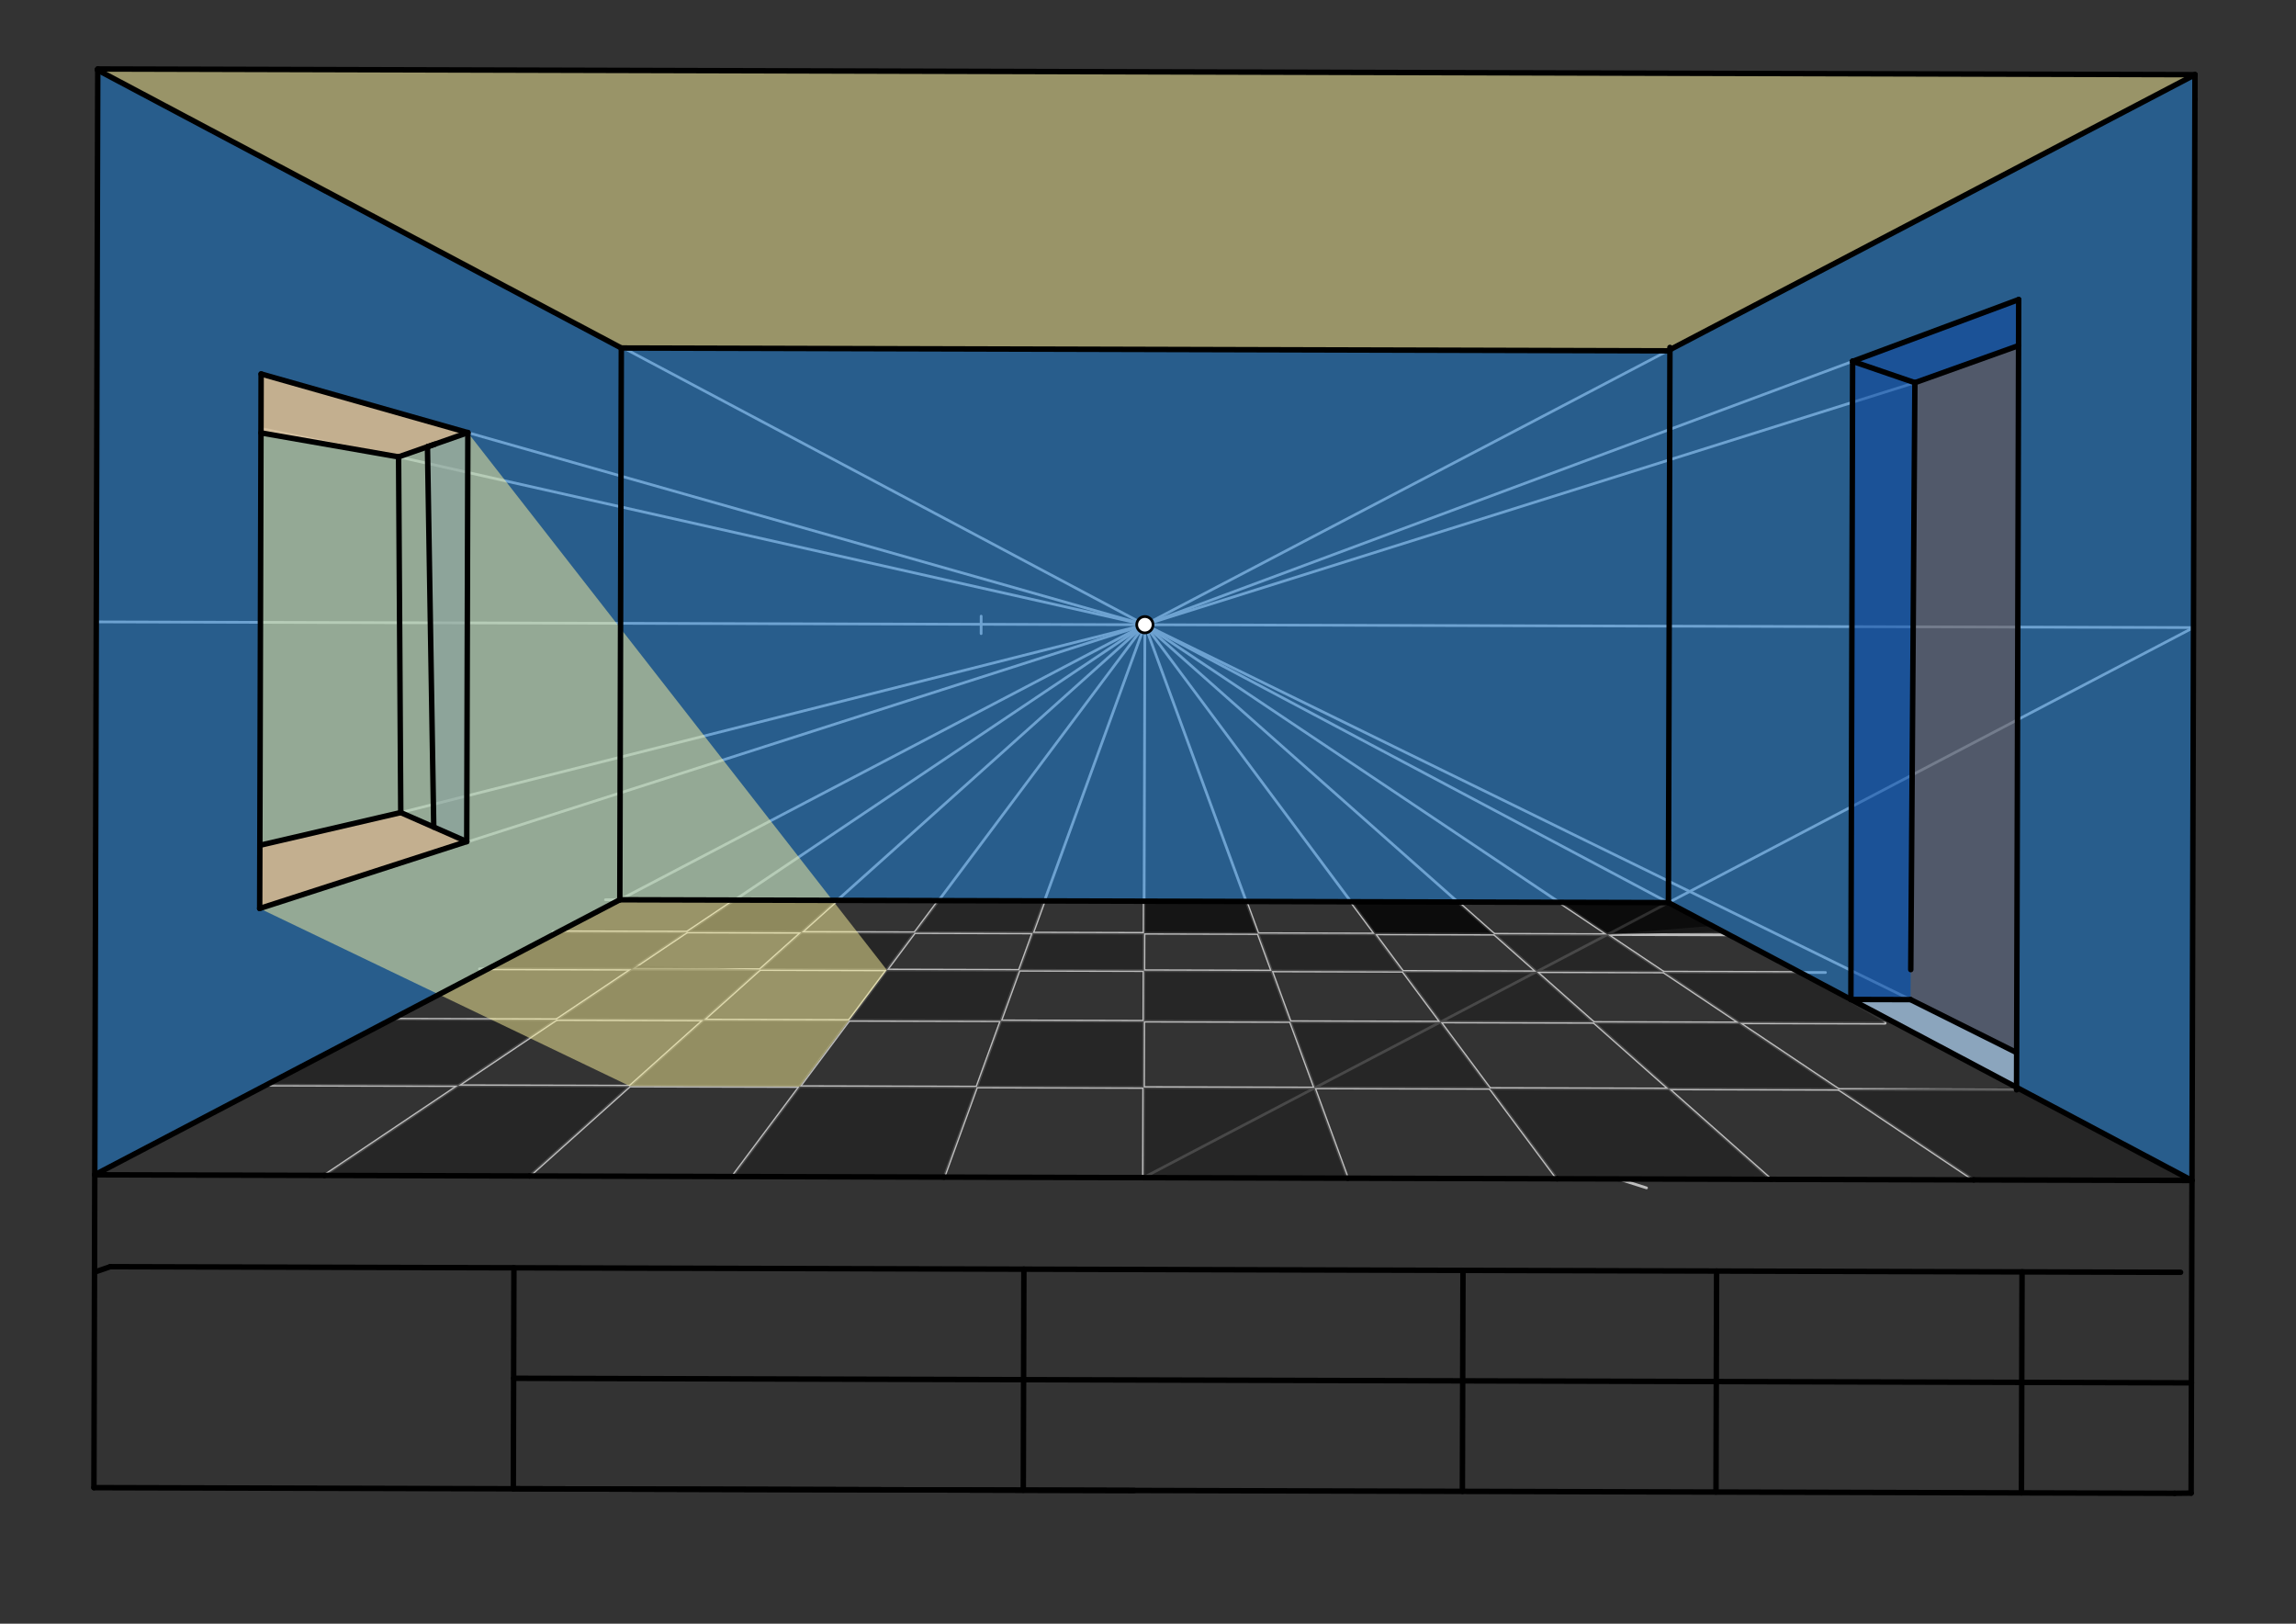
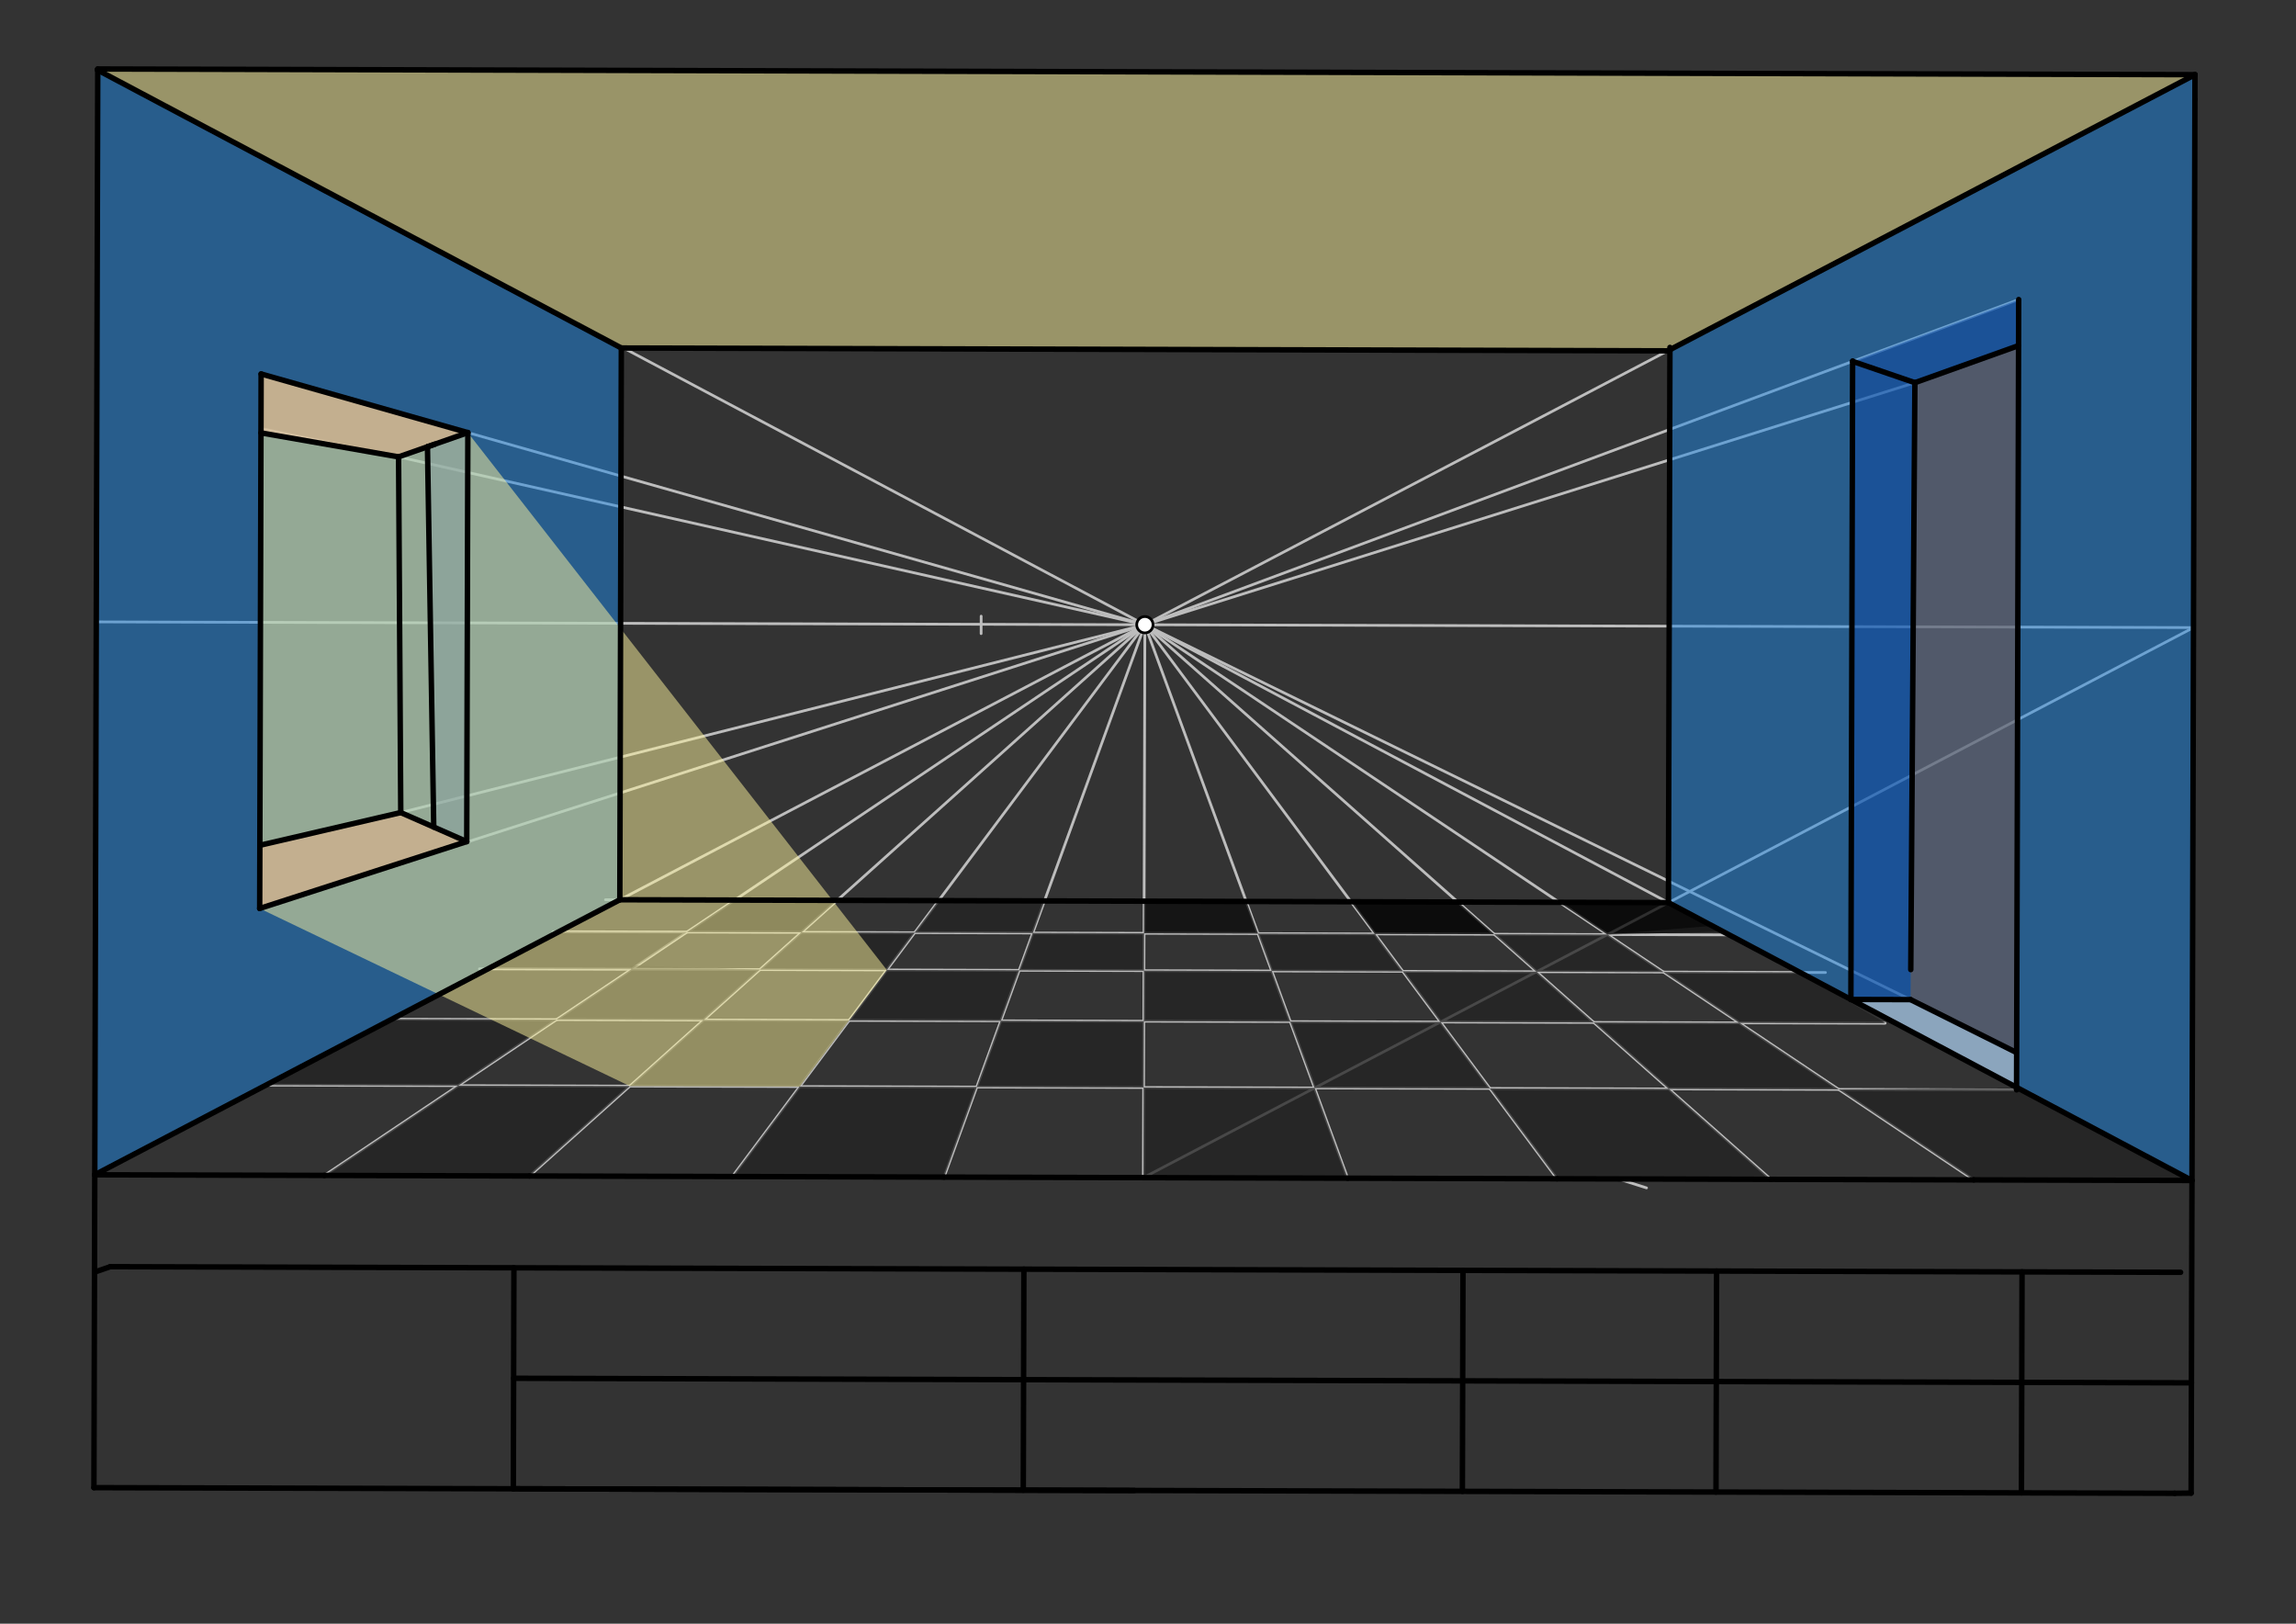
<svg xmlns="http://www.w3.org/2000/svg" class="svg--1it" height="100%" preserveAspectRatio="xMidYMid meet" viewBox="0 0 841.89 595.276" width="100%">
  <rect x="0" y="0" width="841.89" height="595.276" fill="#333333" stroke="none" />
  <defs>
    <marker id="marker-arrow" markerHeight="16" markerUnits="userSpaceOnUse" markerWidth="24" orient="auto-start-reverse" refX="24" refY="4" viewBox="0 0 24 8">
      <path d="M 0 0 L 24 4 L 0 8 z" stroke="inherit" />
    </marker>
  </defs>
  <g class="aux-layer--1FB">
    <g class="element--2qn">
-       <line stroke="#BDBDBD" stroke-dasharray="none" stroke-linecap="round" stroke-width="1" x1="34.749" x2="803.748" y1="430.699" y2="432.786" />
-     </g>
+       </g>
    <g class="element--2qn">
      <line stroke="#BDBDBD" stroke-dasharray="none" stroke-linecap="round" stroke-width="1" x1="35.849" x2="803.748" y1="25.289" y2="432.786" />
    </g>
    <g class="element--2qn">
      <line stroke="#BDBDBD" stroke-dasharray="none" stroke-linecap="round" stroke-width="1" x1="804.849" x2="34.749" y1="27.375" y2="430.699" />
    </g>
    <g class="element--2qn">
      <line stroke="#BDBDBD" stroke-dasharray="none" stroke-linecap="round" stroke-width="1" x1="603.75" x2="592.744" y1="435.5" y2="432.026" />
    </g>
    <g class="element--2qn">
      <line stroke="#BDBDBD" stroke-dasharray="none" stroke-linecap="round" stroke-width="1" x1="419.799" x2="35.299" y1="229.037" y2="227.994" />
    </g>
    <g class="element--2qn">
      <line stroke="#BDBDBD" stroke-dasharray="none" stroke-linecap="round" stroke-width="1" x1="419.799" x2="804.299" y1="229.037" y2="230.081" />
    </g>
    <g class="element--2qn">
      <line stroke="#BDBDBD" stroke-dasharray="none" stroke-linecap="round" stroke-width="1" x1="419.799" x2="419.249" y1="229.037" y2="431.743" />
    </g>
    <g class="element--2qn">
      <line stroke="#BDBDBD" stroke-dasharray="none" stroke-linecap="round" stroke-width="1" x1="346.146" x2="419.799" y1="431.544" y2="229.037" />
    </g>
    <g class="element--2qn">
      <line stroke="#BDBDBD" stroke-dasharray="none" stroke-linecap="round" stroke-width="1" x1="268.548" x2="419.799" y1="431.334" y2="229.037" />
    </g>
    <g class="element--2qn">
      <line stroke="#BDBDBD" stroke-dasharray="none" stroke-linecap="round" stroke-width="1" x1="194.153" x2="419.799" y1="431.132" y2="229.037" />
    </g>
    <g class="element--2qn">
      <line stroke="#BDBDBD" stroke-dasharray="none" stroke-linecap="round" stroke-width="1" x1="118.952" x2="419.799" y1="430.928" y2="229.037" />
    </g>
    <g class="element--2qn">
      <line stroke="#BDBDBD" stroke-dasharray="none" stroke-linecap="round" stroke-width="1" x1="494.147" x2="419.249" y1="431.946" y2="431.743" />
    </g>
    <g class="element--2qn">
      <line stroke="#BDBDBD" stroke-dasharray="none" stroke-linecap="round" stroke-width="1" x1="419.249" x2="561.346" y1="431.743" y2="432.128" />
    </g>
    <g class="element--2qn">
      <line stroke="#BDBDBD" stroke-dasharray="none" stroke-linecap="round" stroke-width="1" x1="494.147" x2="582.742" y1="431.946" y2="432.186" />
    </g>
    <g class="element--2qn">
      <line stroke="#BDBDBD" stroke-dasharray="none" stroke-linecap="round" stroke-width="1" x1="359.75" x2="359.767" y1="232.3" y2="225.894" />
    </g>
    <g class="element--2qn">
      <line stroke="#BDBDBD" stroke-dasharray="none" stroke-linecap="round" stroke-width="1" x1="494.147" x2="419.249" y1="431.946" y2="431.743" />
    </g>
    <g class="element--2qn">
      <line stroke="#BDBDBD" stroke-dasharray="none" stroke-linecap="round" stroke-width="1" x1="494.147" x2="419.799" y1="431.946" y2="229.037" />
    </g>
    <g class="element--2qn">
      <line stroke="#BDBDBD" stroke-dasharray="none" stroke-linecap="round" stroke-width="1" x1="570.948" x2="419.799" y1="432.154" y2="229.037" />
    </g>
    <g class="element--2qn">
      <line stroke="#BDBDBD" stroke-dasharray="none" stroke-linecap="round" stroke-width="1" x1="649.343" x2="419.799" y1="432.367" y2="229.037" />
    </g>
    <g class="element--2qn">
      <line stroke="#BDBDBD" stroke-dasharray="none" stroke-linecap="round" stroke-width="1" x1="723.751" x2="419.799" y1="432.569" y2="229.037" />
    </g>
    <g class="element--2qn">
      <line stroke="#BDBDBD" stroke-dasharray="none" stroke-linecap="round" stroke-width="1" x1="804.299" x2="419.249" y1="230.081" y2="431.743" />
    </g>
    <g class="element--2qn">
      <line stroke="#BDBDBD" stroke-dasharray="none" stroke-linecap="round" stroke-width="1" x1="482.025" x2="98.014" y1="398.865" y2="397.823" />
    </g>
    <g class="element--2qn">
      <line stroke="#BDBDBD" stroke-dasharray="none" stroke-linecap="round" stroke-width="1" x1="482.025" x2="739.422" y1="398.865" y2="399.563" />
    </g>
    <g class="element--2qn">
      <line stroke="#BDBDBD" stroke-dasharray="none" stroke-linecap="round" stroke-width="1" x1="528.186" x2="143.109" y1="374.689" y2="373.644" />
    </g>
    <g class="element--2qn">
      <line stroke="#BDBDBD" stroke-dasharray="none" stroke-linecap="round" stroke-width="1" x1="528.186" x2="691.231" y1="374.689" y2="375.132" />
    </g>
    <g class="element--2qn">
      <line stroke="#BDBDBD" stroke-dasharray="none" stroke-linecap="round" stroke-width="1" x1="563.405" x2="175.814" y1="356.244" y2="355.192" />
    </g>
    <g class="element--2qn">
      <line stroke="#BDBDBD" stroke-dasharray="none" stroke-linecap="round" stroke-width="1" x1="563.405" x2="669.352" y1="356.244" y2="356.531" />
    </g>
    <g class="element--2qn">
      <line stroke="#BDBDBD" stroke-dasharray="none" stroke-linecap="round" stroke-width="1" x1="589.42" x2="202.752" y1="342.619" y2="341.57" />
    </g>
    <g class="element--2qn">
      <line stroke="#BDBDBD" stroke-dasharray="none" stroke-linecap="round" stroke-width="1" x1="589.42" x2="633.505" y1="342.619" y2="342.738" />
    </g>
    <g class="element--2qn">
      <line stroke="#BDBDBD" stroke-dasharray="none" stroke-linecap="round" stroke-width="1" x1="611.774" x2="222.014" y1="330.912" y2="329.854" />
    </g>
    <g class="element--2qn">
      <line stroke="#BDBDBD" stroke-dasharray="none" stroke-linecap="round" stroke-width="1" x1="95.75" x2="419.799" y1="137.1" y2="229.037" />
    </g>
    <g class="element--2qn">
      <line stroke="#BDBDBD" stroke-dasharray="none" stroke-linecap="round" stroke-width="1" x1="95.218" x2="419.799" y1="333.059" y2="229.037" />
    </g>
    <g class="element--2qn">
      <line stroke="#BDBDBD" stroke-dasharray="none" stroke-linecap="round" stroke-width="1" x1="740.208" x2="419.799" y1="109.821" y2="229.037" />
    </g>
    <g class="element--2qn">
      <line stroke="#BDBDBD" stroke-dasharray="none" stroke-linecap="round" stroke-width="1" x1="171.143" x2="146.95" y1="308.535" y2="297.9" />
    </g>
    <g class="element--2qn">
      <line stroke="#BDBDBD" stroke-dasharray="none" stroke-linecap="round" stroke-width="1" x1="146.95" x2="146.15" y1="297.9" y2="167.5" />
    </g>
    <g class="element--2qn">
      <line stroke="#BDBDBD" stroke-dasharray="none" stroke-linecap="round" stroke-width="1" x1="146.15" x2="171.55" y1="167.5" y2="158.606" />
    </g>
    <g class="element--2qn">
      <line stroke="#BDBDBD" stroke-dasharray="none" stroke-linecap="round" stroke-width="1" x1="419.799" x2="146.95" y1="229.037" y2="297.9" />
    </g>
    <g class="element--2qn">
      <line stroke="#BDBDBD" stroke-dasharray="none" stroke-linecap="round" stroke-width="1" x1="146.95" x2="95.265" y1="297.9" y2="309.905" />
    </g>
    <g class="element--2qn">
      <line stroke="#BDBDBD" stroke-dasharray="none" stroke-linecap="round" stroke-width="1" x1="146.15" x2="419.799" y1="167.5" y2="229.037" />
    </g>
    <g class="element--2qn">
      <line stroke="#BDBDBD" stroke-dasharray="none" stroke-linecap="round" stroke-width="1" x1="146.15" x2="95.759" y1="167.5" y2="157.109" />
    </g>
    <g class="element--2qn">
      <line stroke="#BDBDBD" stroke-dasharray="none" stroke-linecap="round" stroke-width="1" x1="678.679" x2="700.561" y1="366.416" y2="366.476" />
    </g>
    <g class="element--2qn">
      <line stroke="#BDBDBD" stroke-dasharray="none" stroke-linecap="round" stroke-width="1" x1="700.561" x2="419.799" y1="366.476" y2="229.037" />
    </g>
    <g class="element--2qn">
      <line stroke="#BDBDBD" stroke-dasharray="none" stroke-linecap="round" stroke-width="1" x1="702.15" x2="419.799" y1="140.3" y2="229.037" />
    </g>
  </g>
  <g class="main-layer--3Vd">
    <g class="element--2qn">
      <g fill="#000000" opacity="0.5">
        <path d="M 269.375 329.983 L 251.91 341.703 L 293.877 341.817 L 306.976 330.085 L 269.375 329.983 Z" stroke="none" />
      </g>
    </g>
    <g class="element--2qn">
      <g fill="#212121" opacity="0.5">
        <path d="M 269.375 329.983 L 251.91 341.703 L 293.877 341.817 L 306.976 330.085 L 269.375 329.983 Z" stroke="none" />
      </g>
    </g>
    <g class="element--2qn">
      <g fill="#212121" opacity="0.5">
        <path d="M 344.173 330.186 L 335.393 341.93 L 378.696 342.047 L 382.972 330.291 L 344.173 330.186 Z" stroke="none" />
      </g>
    </g>
    <g class="element--2qn">
      <g fill="#212121" opacity="0.5">
        <path d="M 344.173 330.186 L 335.393 341.93 L 378.696 342.047 L 382.972 330.291 L 344.173 330.186 Z" stroke="none" />
      </g>
    </g>
    <g class="element--2qn">
      <g fill="#212121" opacity="0.5">
        <path d="M 419.524 330.39 L 419.524 330.39 L 419.492 342.158 L 461.289 342.271 L 456.973 330.492 L 419.524 330.39 Z" stroke="none" />
      </g>
    </g>
    <g class="element--2qn">
      <g fill="#000000" opacity="0.5">
        <path d="M 419.524 330.39 L 419.492 342.158 L 461.289 342.271 L 456.973 330.492 L 419.524 330.39 Z" stroke="none" />
      </g>
    </g>
    <g class="element--2qn">
      <g fill="#000000" opacity="0.5">
        <path d="M 495.373 330.596 L 504.148 342.387 L 547.897 342.506 L 534.571 330.702 L 495.373 330.596 Z" stroke="none" />
      </g>
    </g>
    <g class="element--2qn">
      <g fill="#000000" opacity="0.5">
        <path d="M 495.373 330.596 L 504.148 342.387 L 547.897 342.506 L 534.571 330.702 L 495.373 330.596 Z" stroke="none" />
      </g>
    </g>
    <g class="element--2qn">
      <g fill="#000000" opacity="0.5">
        <path d="M 571.775 330.803 L 589.42 342.619 L 627.834 339.434 L 611.774 330.912 L 571.775 330.803 Z" stroke="none" />
      </g>
    </g>
    <g class="element--2qn">
      <g fill="#000000" opacity="0.5">
        <path d="M 571.775 330.803 L 589.42 342.619 L 631.91 341.598 L 611.774 330.912 L 571.775 330.803 Z" stroke="none" />
      </g>
    </g>
    <g class="element--2qn">
      <g fill="#212121" opacity="0.5">
-         <path d="M 251.91 341.703 L 231.584 355.343 L 178.905 355.2 L 204.92 341.575 L 251.91 341.703 Z" stroke="none" />
-       </g>
+         </g>
    </g>
    <g class="element--2qn">
      <g fill="#212121" opacity="0.5">
        <path d="M 251.91 341.703 L 231.584 355.343 L 178.905 355.2 L 204.92 341.575 L 251.91 341.703 Z" stroke="none" />
      </g>
    </g>
    <g class="element--2qn">
      <g fill="#212121" opacity="0.5">
        <path d="M 293.877 341.817 L 278.631 355.471 L 325.174 355.597 L 335.393 341.93 L 293.877 341.817 Z" stroke="none" />
      </g>
    </g>
    <g class="element--2qn">
      <g fill="#212121" opacity="0.5">
        <path d="M 335.393 341.93 L 325.174 355.597 L 278.631 355.471 L 293.877 341.817 L 335.393 341.93 Z" stroke="none" />
      </g>
    </g>
    <g class="element--2qn">
      <g fill="#212121" opacity="0.5">
        <path d="M 378.696 342.047 L 373.72 355.729 L 419.455 355.853 L 419.492 342.158 L 378.696 342.047 Z" stroke="none" />
      </g>
    </g>
    <g class="element--2qn">
      <g fill="#212121" opacity="0.5">
        <path d="M 378.696 342.047 L 373.72 355.729 L 419.455 355.853 L 419.492 342.158 L 378.696 342.047 Z" stroke="none" />
      </g>
    </g>
    <g class="element--2qn">
      <g fill="#212121" opacity="0.5">
        <path d="M 461.289 342.271 L 466.312 355.98 L 514.36 356.111 L 504.148 342.387 L 461.289 342.271 Z" stroke="none" />
      </g>
    </g>
    <g class="element--2qn">
      <g fill="#212121" opacity="0.5">
        <path d="M 461.289 342.271 L 466.312 355.98 L 514.36 356.111 L 504.148 342.387 L 461.289 342.271 Z" stroke="none" />
      </g>
    </g>
    <g class="element--2qn">
      <g fill="#212121" opacity="0.5">
        <path d="M 547.897 342.506 L 563.405 356.244 L 609.956 356.37 L 589.42 342.619 L 547.897 342.506 Z" stroke="none" />
      </g>
    </g>
    <g class="element--2qn">
      <g fill="#212121" opacity="0.5">
        <path d="M 547.897 342.506 L 563.405 356.244 L 609.956 356.37 L 589.42 342.619 L 547.897 342.506 Z" stroke="none" />
      </g>
    </g>
    <g class="element--2qn">
      <g fill="#212121" opacity="0.5">
        <path d="M 231.584 355.343 L 204.066 373.81 L 257.992 373.956 L 278.631 355.471 L 231.584 355.343 Z" stroke="none" />
      </g>
    </g>
    <g class="element--2qn">
      <g fill="#212121" opacity="0.5">
        <path d="M 231.584 355.343 L 204.066 373.81 L 257.992 373.956 L 278.631 355.471 L 230.95 353.9 Z" stroke="none" />
      </g>
    </g>
    <g class="element--2qn">
      <g fill="#212121" opacity="0.5">
        <path d="M 325.174 355.597 L 311.339 374.101 L 366.983 374.252 L 373.72 355.729 L 325.174 355.597 Z" stroke="none" />
      </g>
    </g>
    <g class="element--2qn">
      <g fill="#212121" opacity="0.5">
        <path d="M 325.174 355.597 L 311.339 374.101 L 366.983 374.252 L 373.72 355.729 L 325.174 355.597 Z" stroke="none" />
      </g>
    </g>
    <g class="element--2qn">
      <g fill="#212121" opacity="0.5">
        <path d="M 419.455 355.853 L 419.404 374.394 L 473.112 374.54 L 466.312 355.98 L 419.455 355.853 Z" stroke="none" />
      </g>
    </g>
    <g class="element--2qn">
      <g fill="#212121" opacity="0.5">
        <path d="M 419.455 355.853 L 419.404 374.394 L 473.112 374.54 L 466.312 355.98 L 419.455 355.853 Z" stroke="none" />
      </g>
    </g>
    <g class="element--2qn">
      <g fill="#212121" opacity="0.5">
        <path d="M 514.36 356.111 L 528.186 374.689 L 584.401 374.842 L 563.405 356.244 L 514.36 356.111 Z" stroke="none" />
      </g>
    </g>
    <g class="element--2qn">
      <g fill="#212121" opacity="0.5">
        <path d="M 514.36 356.111 L 528.186 374.689 L 584.401 374.842 L 563.405 356.244 L 514.36 356.111 Z" stroke="none" />
      </g>
    </g>
    <g class="element--2qn">
      <g fill="#212121" opacity="0.5">
        <path d="M 609.956 356.37 L 637.758 374.987 L 691.231 375.132 L 660.004 356.506 L 609.956 356.37 Z" stroke="none" />
      </g>
    </g>
    <g class="element--2qn">
      <g fill="#212121" opacity="0.5">
        <path d="M 609.956 356.37 L 637.758 374.987 L 691.231 375.132 L 660.004 356.506 L 609.956 356.37 Z" stroke="none" />
      </g>
    </g>
    <g class="element--2qn">
      <g fill="#212121" opacity="0.5">
        <path d="M 143.686 373.646 L 204.066 373.81 L 168 398.013 L 98.014 397.823 L 143.686 373.646 Z" stroke="none" />
      </g>
    </g>
    <g class="element--2qn">
      <g fill="#212121" opacity="0.5">
        <path d="M 143.686 373.646 L 204.066 373.81 L 168 398.013 L 98.014 397.823 L 143.686 373.646 Z" stroke="none" />
      </g>
    </g>
    <g class="element--2qn">
      <g fill="#212121" opacity="0.5">
        <path d="M 257.992 373.956 L 230.941 398.183 L 293.207 398.352 L 311.339 374.101 L 257.992 373.956 Z" stroke="none" />
      </g>
    </g>
    <g class="element--2qn">
      <g fill="#212121" opacity="0.5">
        <path d="M 257.992 373.956 L 311.339 374.101 L 293.207 398.352 L 230.941 398.183 L 257.992 373.956 Z" stroke="none" />
      </g>
    </g>
    <g class="element--2qn">
      <g fill="#212121" opacity="0.5">
        <path d="M 366.983 374.252 L 358.154 398.529 L 419.338 398.695 L 419.404 374.394 L 366.983 374.252 Z" stroke="none" />
      </g>
    </g>
    <g class="element--2qn">
      <g fill="#212121" opacity="0.5">
        <path d="M 366.983 374.252 L 358.154 398.529 L 419.338 398.695 L 419.404 374.394 L 366.983 374.252 Z" stroke="none" />
      </g>
    </g>
    <g class="element--2qn">
      <g fill="#212121" opacity="0.5">
        <path d="M 473.112 374.54 L 482.025 398.865 L 546.306 399.039 L 528.186 374.689 L 473.112 374.54 Z" stroke="none" />
      </g>
    </g>
    <g class="element--2qn">
      <g fill="#212121" opacity="0.5">
        <path d="M 473.112 374.54 L 482.025 398.865 L 546.306 399.039 L 528.186 374.689 L 473.112 374.54 Z" stroke="none" />
      </g>
    </g>
    <g class="element--2qn">
      <g fill="#212121" opacity="0.5">
        <path d="M 584.401 374.842 L 611.919 399.217 L 674.196 399.386 L 637.758 374.987 L 584.401 374.842 Z" stroke="none" />
      </g>
    </g>
    <g class="element--2qn">
      <g fill="#212121" opacity="0.5">
        <path d="M 584.401 374.842 L 611.919 399.217 L 674.196 399.386 L 637.758 374.987 L 584.401 374.842 Z" stroke="none" />
      </g>
    </g>
    <g class="element--2qn">
      <g fill="#212121" opacity="0.5">
        <path d="M 168 398.013 L 118.952 430.928 L 194.153 431.132 L 230.941 398.183 L 168 398.013 Z" stroke="none" />
      </g>
    </g>
    <g class="element--2qn">
      <g fill="#212121" opacity="0.5">
        <path d="M 168 398.013 L 118.952 430.928 L 194.153 431.132 L 230.941 398.183 L 168 398.013 Z" stroke="none" />
      </g>
    </g>
    <g class="element--2qn">
      <g fill="#212121" opacity="0.5">
        <path d="M 293.207 398.352 L 268.548 431.334 L 346.146 431.544 L 358.154 398.529 L 293.207 398.352 Z" stroke="none" />
      </g>
    </g>
    <g class="element--2qn">
      <g fill="#212121" opacity="0.5">
        <path d="M 293.207 398.352 L 268.548 431.334 L 346.146 431.544 L 358.154 398.529 L 293.207 398.352 Z" stroke="none" />
      </g>
    </g>
    <g class="element--2qn">
      <g fill="#212121" opacity="0.5">
        <path d="M 419.338 398.695 L 419.249 431.743 L 494.147 431.946 L 482.025 398.865 L 419.338 398.695 Z" stroke="none" />
      </g>
    </g>
    <g class="element--2qn">
      <g fill="#212121" opacity="0.5">
        <path d="M 419.338 398.695 L 419.249 431.743 L 494.147 431.946 L 482.025 398.865 L 419.338 398.695 Z" stroke="none" />
      </g>
    </g>
    <g class="element--2qn">
      <g fill="#212121" opacity="0.5">
        <path d="M 546.306 399.039 L 570.948 432.154 L 649.343 432.367 L 611.919 399.217 L 546.306 399.039 Z" stroke="none" />
      </g>
    </g>
    <g class="element--2qn">
      <g fill="#212121" opacity="0.5">
        <path d="M 546.306 399.039 L 570.948 432.154 L 649.343 432.367 L 611.919 399.217 L 546.306 399.039 Z" stroke="none" />
      </g>
    </g>
    <g class="element--2qn">
      <g fill="#212121" opacity="0.5">
        <path d="M 674.196 399.386 L 723.751 432.569 L 803.748 432.786 L 739.422 399.563 L 674.196 399.386 Z" stroke="none" />
      </g>
    </g>
    <g class="element--2qn">
      <g fill="#212121" opacity="0.5">
        <path d="M 674.196 399.386 L 723.751 432.569 L 803.748 432.786 L 739.66 398.777 L 674.196 399.386 Z" stroke="none" />
      </g>
    </g>
    <g class="element--2qn">
      <g fill="#1E88E5" opacity="0.5">
        <path d="M 35.848 25.707 L 227.823 127.581 L 227.274 329.868 L 34.749 430.699 L 35.848 25.707 Z" stroke="none" />
      </g>
    </g>
    <g class="element--2qn">
      <g fill="#0D47A1" opacity="0.5">
        <path d="M 171.55 158.606 L 156.74 163.791 L 159.046 303.217 L 171.143 308.535 L 171.55 158.606 Z" stroke="none" />
      </g>
    </g>
    <g class="element--2qn">
      <g fill="#E57373" opacity="0.5">
        <path d="M 146.95 297.9 L 95.281 309.901 L 95.218 333.059 L 171.143 308.535 L 146.95 297.9 Z" stroke="none" />
      </g>
    </g>
    <g class="element--2qn">
      <g fill="#E57373" opacity="0.5">
        <path d="M 95.75 137.1 L 95.693 158.7 L 146.15 167.5 L 171.55 158.606 L 95.75 137.1 Z" stroke="none" />
      </g>
    </g>
    <g class="element--2qn">
      <g fill="#1E88E5" opacity="0.5">
-         <path d="M 227.823 127.581 L 227.274 329.868 L 611.774 330.912 L 612.323 128.625 L 227.823 127.581 Z" stroke="none" />
-       </g>
+         </g>
    </g>
    <g class="element--2qn">
      <g fill="#1E88E5" opacity="0.5">
        <path d="M 612.323 128.625 L 804.849 27.375 L 803.748 432.786 L 611.774 330.912 L 612.323 128.625 Z" stroke="none" />
      </g>
    </g>
    <g class="element--2qn">
      <g fill="#0D47A1" opacity="0.5">
        <path d="M 679.314 132.478 L 702.15 140.3 L 700.561 366.476 L 678.679 366.416 L 679.314 132.478 Z" stroke="none" />
      </g>
    </g>
    <g class="element--2qn">
      <g fill="#0D47A1" opacity="0.5">
        <path d="M 679.314 132.478 L 740.208 109.821 L 740.039 126.748 L 702.15 140.3 L 679.314 132.478 Z" stroke="none" />
      </g>
    </g>
    <g class="element--2qn">
      <g fill="#795548" opacity="0.5">
        <path d="M 702.15 140.3 L 740.039 126.748 L 739.252 385.8 L 700.561 366.476 L 702.15 140.3 Z" stroke="none" />
      </g>
    </g>
    <g class="element--2qn">
      <g fill="#EEEEEE" opacity="0.5">
        <path d="M 700.561 366.476 L 678.679 366.416 L 739.424 398.652 L 739.252 385.8 L 700.561 366.476 Z" stroke="none" />
      </g>
    </g>
    <g class="element--2qn">
      <g fill="#FFF59D" opacity="0.5">
        <path d="M 95.75 137.1 L 95.218 333.059 L 230.941 398.183 L 293.207 398.352 L 311.339 374.101 L 325.174 355.597 L 171.55 158.606 L 95.75 137.1 Z" stroke="none" />
      </g>
    </g>
    <g class="element--2qn">
      <g fill="#FFF59D" opacity="0.5">
        <path d="M 35.848 25.707 L 227.823 127.581 L 612.323 128.625 L 804.849 27.375 L 35.848 25.707 Z" stroke="none" />
      </g>
    </g>
    <g class="element--2qn">
      <line stroke="#000000" stroke-dasharray="none" stroke-linecap="round" stroke-width="2" x1="797.388" x2="803.438" y1="547.461" y2="547.391" />
    </g>
    <g class="element--2qn">
      <line stroke="#000000" stroke-dasharray="none" stroke-linecap="round" stroke-width="2" x1="797.388" x2="34.438" y1="547.461" y2="545.391" />
    </g>
    <g class="element--2qn">
      <line stroke="#000000" stroke-dasharray="none" stroke-linecap="round" stroke-width="2" x1="40.438" x2="799.573" y1="464.391" y2="466.451" />
    </g>
    <g class="element--2qn">
      <line stroke="#000000" stroke-dasharray="none" stroke-linecap="round" stroke-width="2" x1="803.438" x2="804.824" y1="547.391" y2="36.405" />
    </g>
    <g class="element--2qn">
      <line stroke="#000000" stroke-dasharray="none" stroke-linecap="round" stroke-width="2" x1="34.438" x2="35.849" y1="545.391" y2="25.289" />
    </g>
    <g class="element--2qn">
      <line stroke="#000000" stroke-dasharray="none" stroke-linecap="round" stroke-width="2" x1="35.849" x2="804.849" y1="25.289" y2="27.375" />
    </g>
    <g class="element--2qn">
      <line stroke="#000000" stroke-dasharray="none" stroke-linecap="round" stroke-width="2" x1="804.824" x2="804.849" y1="36.405" y2="27.375" />
    </g>
    <g class="element--2qn">
      <line stroke="#000000" stroke-dasharray="none" stroke-linecap="round" stroke-width="2" x1="40.438" x2="34.728" y1="464.391" y2="466.362" />
    </g>
    <g class="element--2qn">
      <line stroke="#000000" stroke-dasharray="none" stroke-linecap="round" stroke-width="2" x1="188.442" x2="188.222" y1="464.792" y2="545.808" />
    </g>
    <g class="element--2qn">
      <line stroke="#000000" stroke-dasharray="none" stroke-linecap="round" stroke-width="2" x1="415.913" x2="188.222" y1="546.426" y2="545.808" />
    </g>
    <g class="element--2qn">
      <line stroke="#000000" stroke-dasharray="none" stroke-linecap="round" stroke-width="2" x1="188.332" x2="803.547" y1="505.3" y2="506.97" />
    </g>
    <g class="element--2qn">
      <line stroke="#000000" stroke-dasharray="none" stroke-linecap="round" stroke-width="2" x1="375.435" x2="375.215" y1="465.3" y2="546.315" />
    </g>
    <g class="element--2qn">
      <line stroke="#000000" stroke-dasharray="none" stroke-linecap="round" stroke-width="2" x1="536.442" x2="536.222" y1="465.737" y2="546.752" />
    </g>
    <g class="element--2qn">
      <line stroke="#000000" stroke-dasharray="none" stroke-linecap="round" stroke-width="2" x1="629.436" x2="629.216" y1="465.989" y2="547.005" />
    </g>
    <g class="element--2qn">
      <line stroke="#000000" stroke-dasharray="none" stroke-linecap="round" stroke-width="2" x1="741.44" x2="741.221" y1="466.293" y2="547.309" />
    </g>
    <g class="element--2qn">
      <line stroke="#000000" stroke-dasharray="none" stroke-linecap="round" stroke-width="2" x1="346.146" x2="419.249" y1="431.544" y2="431.743" />
    </g>
    <g class="element--2qn">
      <line stroke="#000000" stroke-dasharray="none" stroke-linecap="round" stroke-width="2" x1="268.548" x2="346.146" y1="431.334" y2="431.544" />
    </g>
    <g class="element--2qn">
      <line stroke="#000000" stroke-dasharray="none" stroke-linecap="round" stroke-width="2" x1="194.153" x2="268.548" y1="431.132" y2="431.334" />
    </g>
    <g class="element--2qn">
      <line stroke="#000000" stroke-dasharray="none" stroke-linecap="round" stroke-width="2" x1="118.952" x2="194.153" y1="430.928" y2="431.132" />
    </g>
    <g class="element--2qn">
      <line stroke="#000000" stroke-dasharray="none" stroke-linecap="round" stroke-width="2" x1="34.749" x2="118.952" y1="430.699" y2="430.928" />
    </g>
    <g class="element--2qn">
      <line stroke="#000000" stroke-dasharray="none" stroke-linecap="round" stroke-width="2" x1="494.147" x2="419.249" y1="431.946" y2="431.743" />
    </g>
    <g class="element--2qn">
      <line stroke="#000000" stroke-dasharray="none" stroke-linecap="round" stroke-width="2" x1="570.948" x2="494.147" y1="432.154" y2="431.946" />
    </g>
    <g class="element--2qn">
      <line stroke="#000000" stroke-dasharray="none" stroke-linecap="round" stroke-width="2" x1="649.343" x2="570.948" y1="432.367" y2="432.154" />
    </g>
    <g class="element--2qn">
      <line stroke="#000000" stroke-dasharray="none" stroke-linecap="round" stroke-width="2" x1="649.343" x2="723.751" y1="432.367" y2="432.569" />
    </g>
    <g class="element--2qn">
      <line stroke="#000000" stroke-dasharray="none" stroke-linecap="round" stroke-width="2" x1="723.751" x2="803.748" y1="432.569" y2="432.786" />
    </g>
    <g class="element--2qn">
      <line stroke="#000000" stroke-dasharray="none" stroke-linecap="round" stroke-width="2" x1="227.274" x2="611.774" y1="329.868" y2="330.912" />
    </g>
    <g class="element--2qn">
      <line stroke="#000000" stroke-dasharray="none" stroke-linecap="round" stroke-width="2" x1="611.774" x2="803.748" y1="330.912" y2="432.786" />
    </g>
    <g class="element--2qn">
      <line stroke="#000000" stroke-dasharray="none" stroke-linecap="round" stroke-width="2" x1="227.274" x2="34.749" y1="329.868" y2="430.699" />
    </g>
    <g class="element--2qn">
      <line stroke="#000000" stroke-dasharray="none" stroke-linecap="round" stroke-width="2" x1="227.274" x2="227.823" y1="329.868" y2="127.581" />
    </g>
    <g class="element--2qn">
      <line stroke="#000000" stroke-dasharray="none" stroke-linecap="round" stroke-width="2" x1="611.774" x2="612.326" y1="330.912" y2="127.371" />
    </g>
    <g class="element--2qn">
      <line stroke="#000000" stroke-dasharray="none" stroke-linecap="round" stroke-width="2" x1="612.324" x2="804.849" y1="128.206" y2="27.375" />
    </g>
    <g class="element--2qn">
      <line stroke="#000000" stroke-dasharray="none" stroke-linecap="round" stroke-width="2" x1="227.823" x2="612.323" y1="127.581" y2="128.625" />
    </g>
    <g class="element--2qn">
      <line stroke="#000000" stroke-dasharray="none" stroke-linecap="round" stroke-width="2" x1="227.823" x2="35.675" y1="127.581" y2="25.616" />
    </g>
    <g class="element--2qn">
      <line stroke="#000000" stroke-dasharray="none" stroke-linecap="round" stroke-width="2" x1="95.75" x2="95.218" y1="137.1" y2="333.059" />
    </g>
    <g class="element--2qn">
      <line stroke="#000000" stroke-dasharray="none" stroke-linecap="round" stroke-width="2" x1="171.55" x2="171.143" y1="158.554" y2="308.535" />
    </g>
    <g class="element--2qn">
      <line stroke="#000000" stroke-dasharray="none" stroke-linecap="round" stroke-width="2" x1="95.75" x2="171.55" y1="137.1" y2="158.606" />
    </g>
    <g class="element--2qn">
      <line stroke="#000000" stroke-dasharray="none" stroke-linecap="round" stroke-width="2" x1="95.218" x2="171.143" y1="333.059" y2="308.535" />
    </g>
    <g class="element--2qn">
      <line stroke="#000000" stroke-dasharray="none" stroke-linecap="round" stroke-width="2" x1="739.422" x2="740.208" y1="399.563" y2="109.821" />
    </g>
    <g class="element--2qn">
      <line stroke="#000000" stroke-dasharray="none" stroke-linecap="round" stroke-width="2" x1="679.314" x2="678.679" y1="132.358" y2="366.478" />
    </g>
    <g class="element--2qn">
-       <line stroke="#000000" stroke-dasharray="none" stroke-linecap="round" stroke-width="2" x1="679.314" x2="740.208" y1="132.478" y2="109.821" />
-     </g>
+       </g>
    <g class="element--2qn">
      <line stroke="#000000" stroke-dasharray="none" stroke-linecap="round" stroke-width="2" x1="171.143" x2="146.95" y1="308.535" y2="297.9" />
    </g>
    <g class="element--2qn">
      <line stroke="#000000" stroke-dasharray="none" stroke-linecap="round" stroke-width="2" x1="146.95" x2="95.281" y1="297.9" y2="309.901" />
    </g>
    <g class="element--2qn">
      <line stroke="#000000" stroke-dasharray="none" stroke-linecap="round" stroke-width="2" x1="146.15" x2="95.693" y1="167.5" y2="158.7" />
    </g>
    <g class="element--2qn">
      <line stroke="#000000" stroke-dasharray="none" stroke-linecap="round" stroke-width="2" x1="146.15" x2="159.427" y1="167.5" y2="162.851" />
    </g>
    <g class="element--2qn">
      <line stroke="#000000" stroke-dasharray="none" stroke-linecap="round" stroke-width="2" x1="156.74" x2="171.55" y1="163.791" y2="158.606" />
    </g>
    <g class="element--2qn">
      <line stroke="#000000" stroke-dasharray="none" stroke-linecap="round" stroke-width="2" x1="146.15" x2="146.95" y1="167.5" y2="297.9" />
    </g>
    <g class="element--2qn">
      <line stroke="#000000" stroke-dasharray="none" stroke-linecap="round" stroke-width="2" x1="156.74" x2="159.046" y1="163.791" y2="303.217" />
    </g>
    <g class="element--2qn">
      <line stroke="#000000" stroke-dasharray="none" stroke-linecap="round" stroke-width="2" x1="700.561" x2="739.252" y1="366.476" y2="385.8" />
    </g>
    <g class="element--2qn">
      <line stroke="#000000" stroke-dasharray="none" stroke-linecap="round" stroke-width="2" x1="700.561" x2="678.679" y1="366.476" y2="366.416" />
    </g>
    <g class="element--2qn">
      <line stroke="#000000" stroke-dasharray="none" stroke-linecap="round" stroke-width="2" x1="679.314" x2="702.15" y1="132.478" y2="140.3" />
    </g>
    <g class="element--2qn">
      <line stroke="#000000" stroke-dasharray="none" stroke-linecap="round" stroke-width="2" x1="700.639" x2="702.15" y1="355.472" y2="140.3" />
    </g>
    <g class="element--2qn">
      <line stroke="#000000" stroke-dasharray="none" stroke-linecap="round" stroke-width="2" x1="702.15" x2="740.039" y1="140.3" y2="126.748" />
    </g>
    <g class="element--2qn">
      <circle cx="419.799" cy="229.037" r="3" stroke="#000000" stroke-width="1" fill="#ffffff" />}</g>
  </g>
  <g class="snaps-layer--2PT" />
  <g class="temp-layer--rAP" />
</svg>